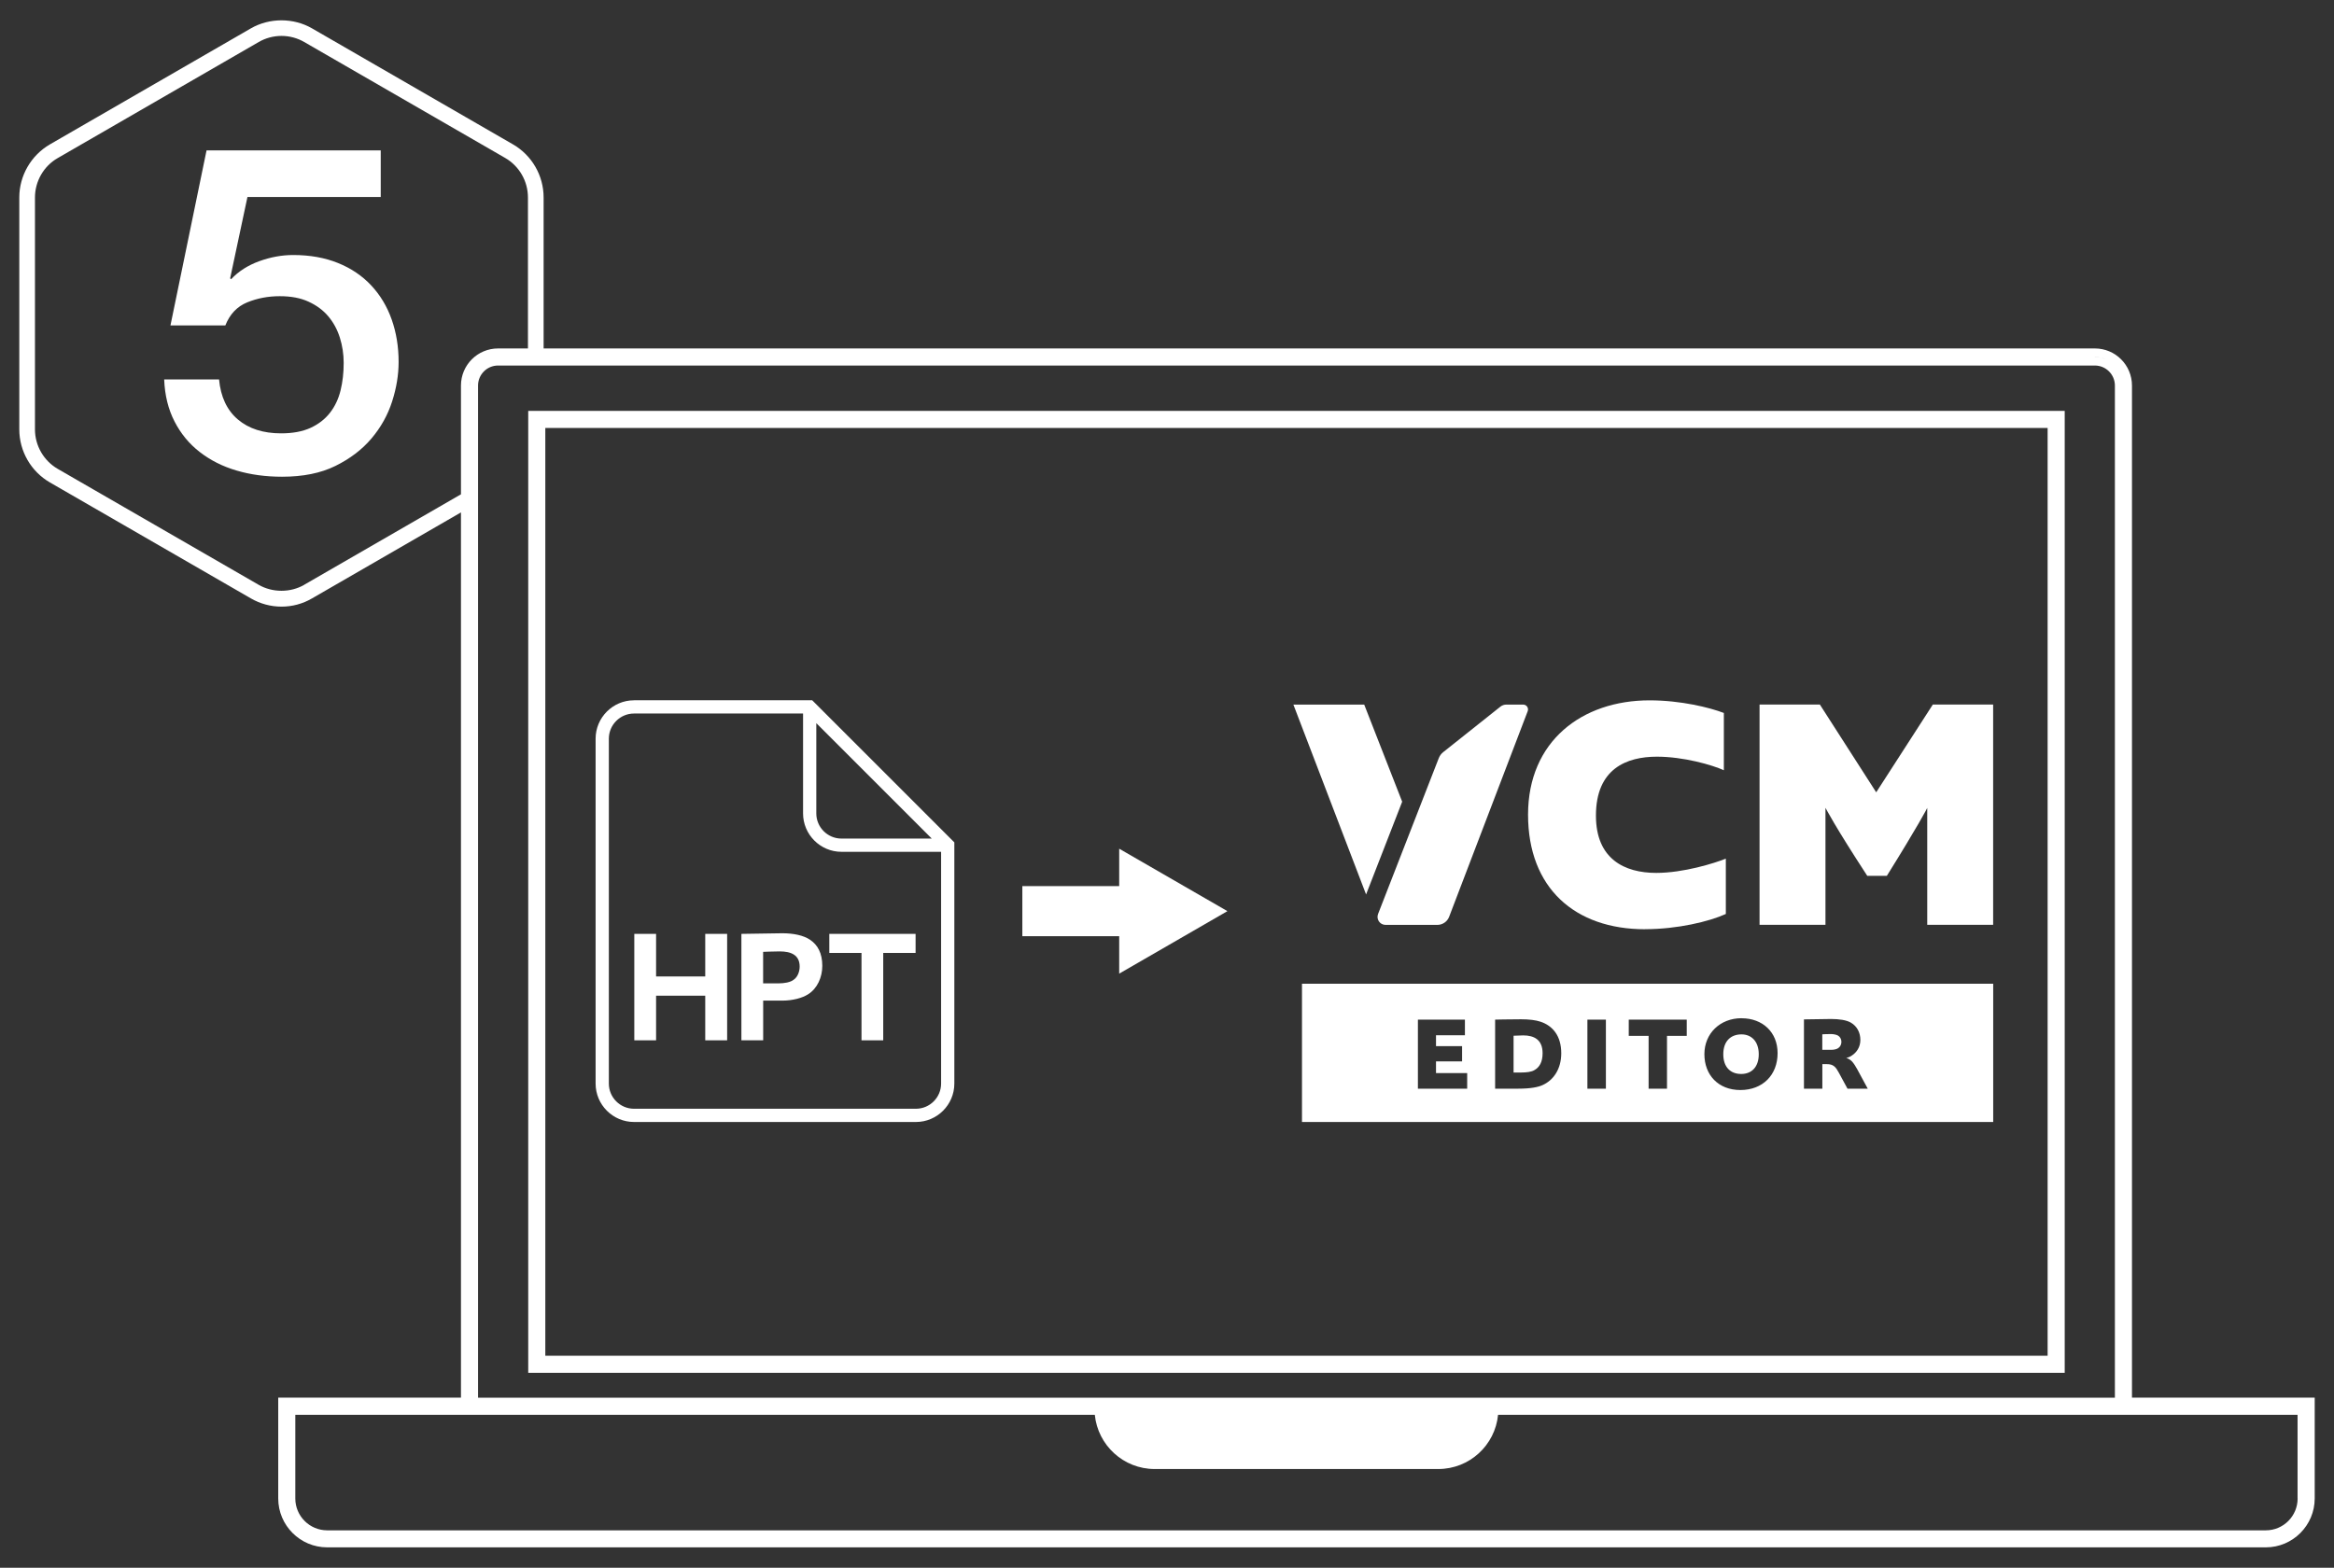
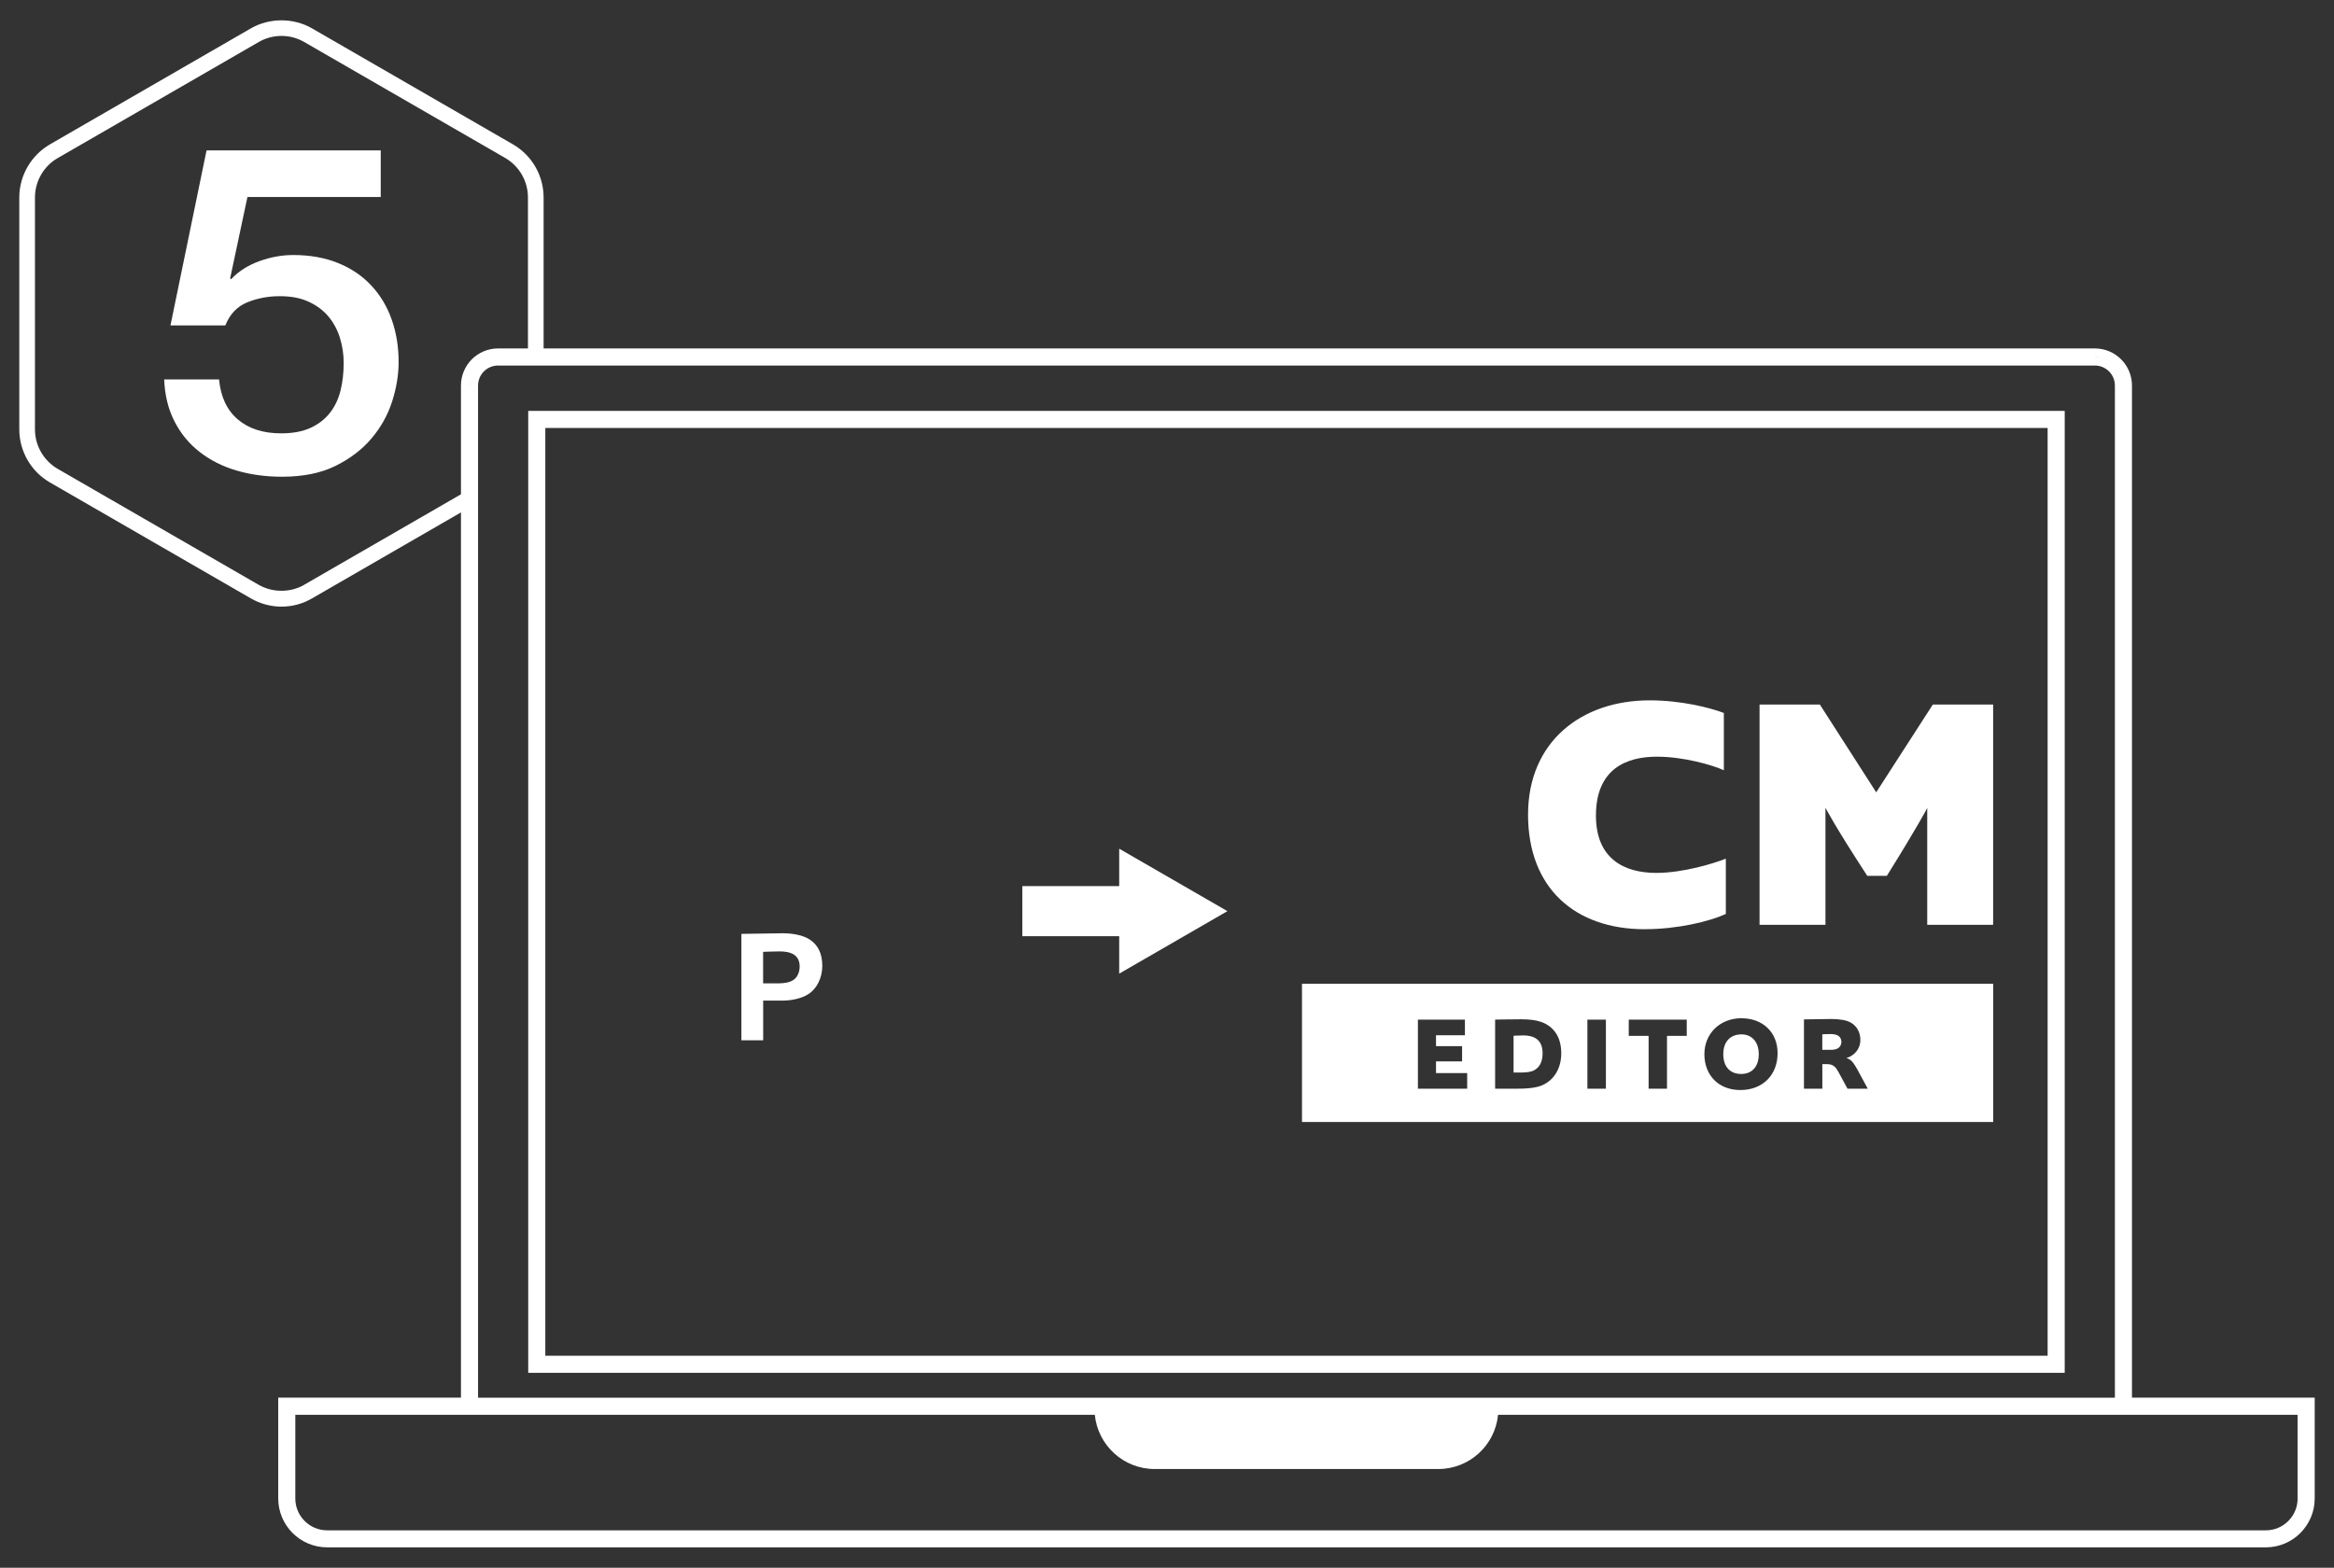
<svg xmlns="http://www.w3.org/2000/svg" id="Layer_1" data-name="Layer 1" viewBox="0 0 412.56 277.2">
  <rect x="0" y="0" width="412.56" height="277.2" fill="#333333" stroke="none" />
  <defs>
    <style>
      .cls-1 {
        fill: #fff;
        stroke-width: 0px;
      }
    </style>
  </defs>
  <path class="cls-1" d="M65.61,50.46c-1.59-1.7-3.54-3.02-5.87-3.96-2.33-.94-4.96-1.41-7.91-1.41-1.99,0-3.98.36-6,1.09-2.01.73-3.67,1.79-4.98,3.19l-.17-.16,3.06-14.38h23.56v-8.24h-30.79l-6.38,30.95h9.7c.79-1.99,2.08-3.35,3.87-4.08,1.79-.73,3.7-1.09,5.74-1.09s3.69.32,5.1.97c1.42.65,2.58,1.51,3.49,2.59.91,1.08,1.59,2.33,2.04,3.76.45,1.43.68,2.92.68,4.48,0,1.72-.18,3.34-.55,4.85-.37,1.51-.99,2.83-1.87,3.96-.88,1.13-2.03,2.02-3.44,2.67-1.42.65-3.15.97-5.19.97-3.18,0-5.73-.82-7.66-2.46-1.93-1.64-3.03-4-3.32-7.07h-9.7c.11,2.8.72,5.28,1.83,7.43,1.11,2.16,2.59,3.96,4.47,5.41,1.87,1.45,4.04,2.55,6.51,3.27,2.47.73,5.15,1.09,8.04,1.09,3.69,0,6.82-.63,9.4-1.9,2.58-1.27,4.71-2.88,6.38-4.85,1.67-1.97,2.89-4.15,3.66-6.55.77-2.4,1.15-4.73,1.15-6.99,0-2.69-.41-5.2-1.23-7.52-.82-2.32-2.03-4.32-3.62-6.02Z" />
  <path class="cls-1" d="M93.37,72.65v170.08h271.59V72.65H93.37ZM96.39,75.67h265.55v164.04H96.39V75.67Z" />
  <path class="cls-1" d="M376.85,247.13V68.17c0-3.62-2.93-6.56-6.55-6.56H96.09v-26.7c0-3.86-2.07-7.45-5.41-9.38L55.16,5.02c-3.28-1.9-7.53-1.9-10.82,0L8.82,25.53c-3.33,1.94-5.41,5.53-5.41,9.38v41.01c0,3.86,2.07,7.45,5.41,9.38l35.52,20.5c1.64.95,3.51,1.46,5.42,1.46s3.77-.5,5.4-1.46l26.32-15.2v156.52h-32.3v17.82c0,4.77,3.88,8.65,8.65,8.65h342.68c4.76,0,8.64-3.88,8.64-8.65v-17.82h-32.3ZM84.5,247.13V68.17c0-1.95,1.58-3.54,3.54-3.54h282.25c1.95,0,3.54,1.59,3.54,3.54v178.96H84.5ZM83,68.17v18.35h0s0-18.35,0-18.35c0-.32.03-.64.1-.94-.06.3-.09.62-.09.94ZM87.1,63.22c.3-.07.62-.1.94-.1h5.28s-5.28,0-5.28,0c-.32,0-.64.03-.94.09ZM370.29,63.12c.34,0,.69.04,1.01.11.33.06.65.17.94.3.3.13.59.28.86.46-.27-.18-.55-.33-.86-.46s-.62-.23-.94-.3c-.32-.06-.67-.1-1.01-.1H96.09s274.2,0,274.2,0ZM53.78,103.4c-2.44,1.41-5.61,1.41-8.06,0l-35.52-20.5c-2.48-1.44-4.02-4.11-4.02-6.98v-41c0-2.86,1.54-5.55,4.02-6.97L45.73,7.43c1.22-.71,2.62-1.08,4.03-1.08s2.8.37,4.02,1.08l35.52,20.5c2.49,1.44,4.02,4.11,4.02,6.98v26.7h-5.28c-3.63,0-6.56,2.94-6.56,6.56v19.23l-27.7,15.99ZM83,89.74v157.39h0V89.75h0ZM406.13,264.95c0,3.11-2.52,5.63-5.62,5.63H57.83c-3.1,0-5.63-2.52-5.63-5.63v-14.8h141.32c.53,5.38,5.07,9.59,10.58,9.59h50.13c5.52,0,10.05-4.21,10.57-9.59h141.32v14.8Z" />
-   <polygon class="cls-1" points="124.66 172.65 115.97 172.65 115.97 165.12 112.12 165.12 112.12 183.94 115.97 183.94 115.97 176.05 124.66 176.05 124.66 183.94 128.53 183.94 128.53 165.12 124.66 165.12 124.66 172.65" />
  <path class="cls-1" d="M131.05,165.12v18.82h3.85v-7.02h3.4c1.78,0,3.51-.45,4.56-1.13,1.61-1.02,2.49-3,2.49-5.01,0-2.26-.82-3.71-2.15-4.61-1.16-.79-2.94-1.16-4.92-1.16-1.08,0-7.22.11-7.22.11ZM141.35,170.9c0,.85-.34,1.84-1.05,2.32-.59.48-1.7.65-2.69.65h-2.72v-5.57s1.9-.08,2.92-.08c2.01,0,3.54.62,3.54,2.69Z" />
-   <polygon class="cls-1" points="152.28 183.94 156.12 183.94 156.12 168.49 161.84 168.49 161.84 165.12 146.59 165.12 146.59 168.49 152.28 168.49 152.28 183.94" />
-   <path class="cls-1" d="M112.07,123.82c-3.74,0-6.79,3.05-6.79,6.79v60.98c0,3.74,3.05,6.79,6.79,6.79h49.83c3.74,0,6.79-3.05,6.79-6.79v-42.65l-25.13-25.13h-31.49ZM144.29,127.86l20.41,20.41h-15.96c-2.45,0-4.45-2-4.45-4.45v-15.96ZM148.74,150.61h17.61v40.98c0,2.45-2,4.45-4.45,4.45h-49.83c-2.45,0-4.45-2-4.45-4.45v-60.98c0-2.45,2-4.45,4.45-4.45h29.88v17.66c0,3.74,3.05,6.79,6.79,6.79Z" />
  <path class="cls-1" d="M290.77,164.29c5.74,0,11.36-1.35,14.29-2.69v-9.78c-2.05.82-7.5,2.52-12.3,2.52-5.62,0-10.66-2.46-10.66-10.13,0-8.32,5.45-10.42,10.78-10.42,4.69,0,9.78,1.46,11.83,2.4v-10.13c-2.46-.94-7.56-2.23-13.12-2.23-12.01,0-21.49,7.26-21.49,20.21s8.26,20.26,20.67,20.26Z" />
  <path class="cls-1" d="M322.68,142.85c.12.18,1.46,2.93,7.38,12.01h3.46c5.62-9.02,7.09-11.89,7.14-12.01v20.67h11.65v-38.95h-10.66l-10.01,15.52-9.96-15.52h-10.66v38.95h11.65v-20.67Z" />
-   <polygon class="cls-1" points="247.85 141.75 241.14 124.58 228.62 124.58 241.47 158.15 247.85 141.75" />
-   <path class="cls-1" d="M244.91,163.53h9.16c.92,0,1.75-.57,2.08-1.43l13.89-36.36c.21-.56-.2-1.16-.8-1.16h-2.99c-.37,0-.74.13-1.03.36l-10.11,8.04c-.36.28-.63.66-.8,1.09l-10.72,27.53c-.36.93.32,1.93,1.32,1.93Z" />
  <path class="cls-1" d="M271.26,189.19c.85-.5,1.41-1.4,1.41-2.98,0-2.39-1.52-3.14-3.42-3.14-.44,0-1.43.06-1.71.06v6.5h1.41c.79,0,1.8-.09,2.3-.44Z" />
  <path class="cls-1" d="M307.78,189.89c1.84,0,3.1-1.23,3.1-3.49s-1.29-3.51-3.05-3.51c-1.91,0-3.22,1.21-3.22,3.51s1.29,3.49,3.16,3.49Z" />
  <path class="cls-1" d="M324.94,185.31c.37-.26.55-.66.55-1.12s-.26-.9-.62-1.1c-.33-.18-.86-.26-1.27-.26-.83,0-1.49.05-1.49.05v2.74h1.58c.5,0,.97-.11,1.25-.31Z" />
  <path class="cls-1" d="M230.14,198.38h122.18v-24.44h-122.18v24.44ZM318.86,180.24s4.12-.07,4.8-.07c1.4,0,2.74.18,3.53.66,1.05.62,1.65,1.73,1.65,3.05,0,1.23-.64,2.2-1.52,2.76-.24.17-.57.33-.97.42.48.13.85.44,1.05.66.28.31.64.88.86,1.29l1.89,3.49h-3.58l-1.56-2.88c-.24-.44-.48-.83-.79-1.08-.35-.28-.73-.39-1.36-.39h-.74v4.35h-3.25v-12.25ZM307.85,180.04c3.71,0,6.36,2.46,6.36,6.17,0,3.89-2.66,6.52-6.58,6.52s-6.36-2.68-6.36-6.34,2.77-6.36,6.58-6.36ZM287.9,180.28h10.25v2.87h-3.49v9.35h-3.25v-9.35h-3.51v-2.87ZM280.59,180.28h3.27v12.22h-3.27v-12.22ZM264.29,180.28s2.52-.06,4.57-.06c1.47,0,2.59.15,3.42.42,2.19.72,3.69,2.52,3.69,5.59,0,2.79-1.38,4.78-3.33,5.64-.75.33-2,.62-4.28.62h-4.08v-12.22ZM250.64,180.28h8.3v2.76h-5.11v1.93h4.61v2.7h-4.61v2.06h5.51v2.77h-8.71v-12.22Z" />
  <polygon class="cls-1" points="197.83 156.67 180.71 156.67 180.71 165.53 197.83 165.53 197.83 172.15 216.96 161.1 197.83 150.06 197.83 156.67" />
</svg>